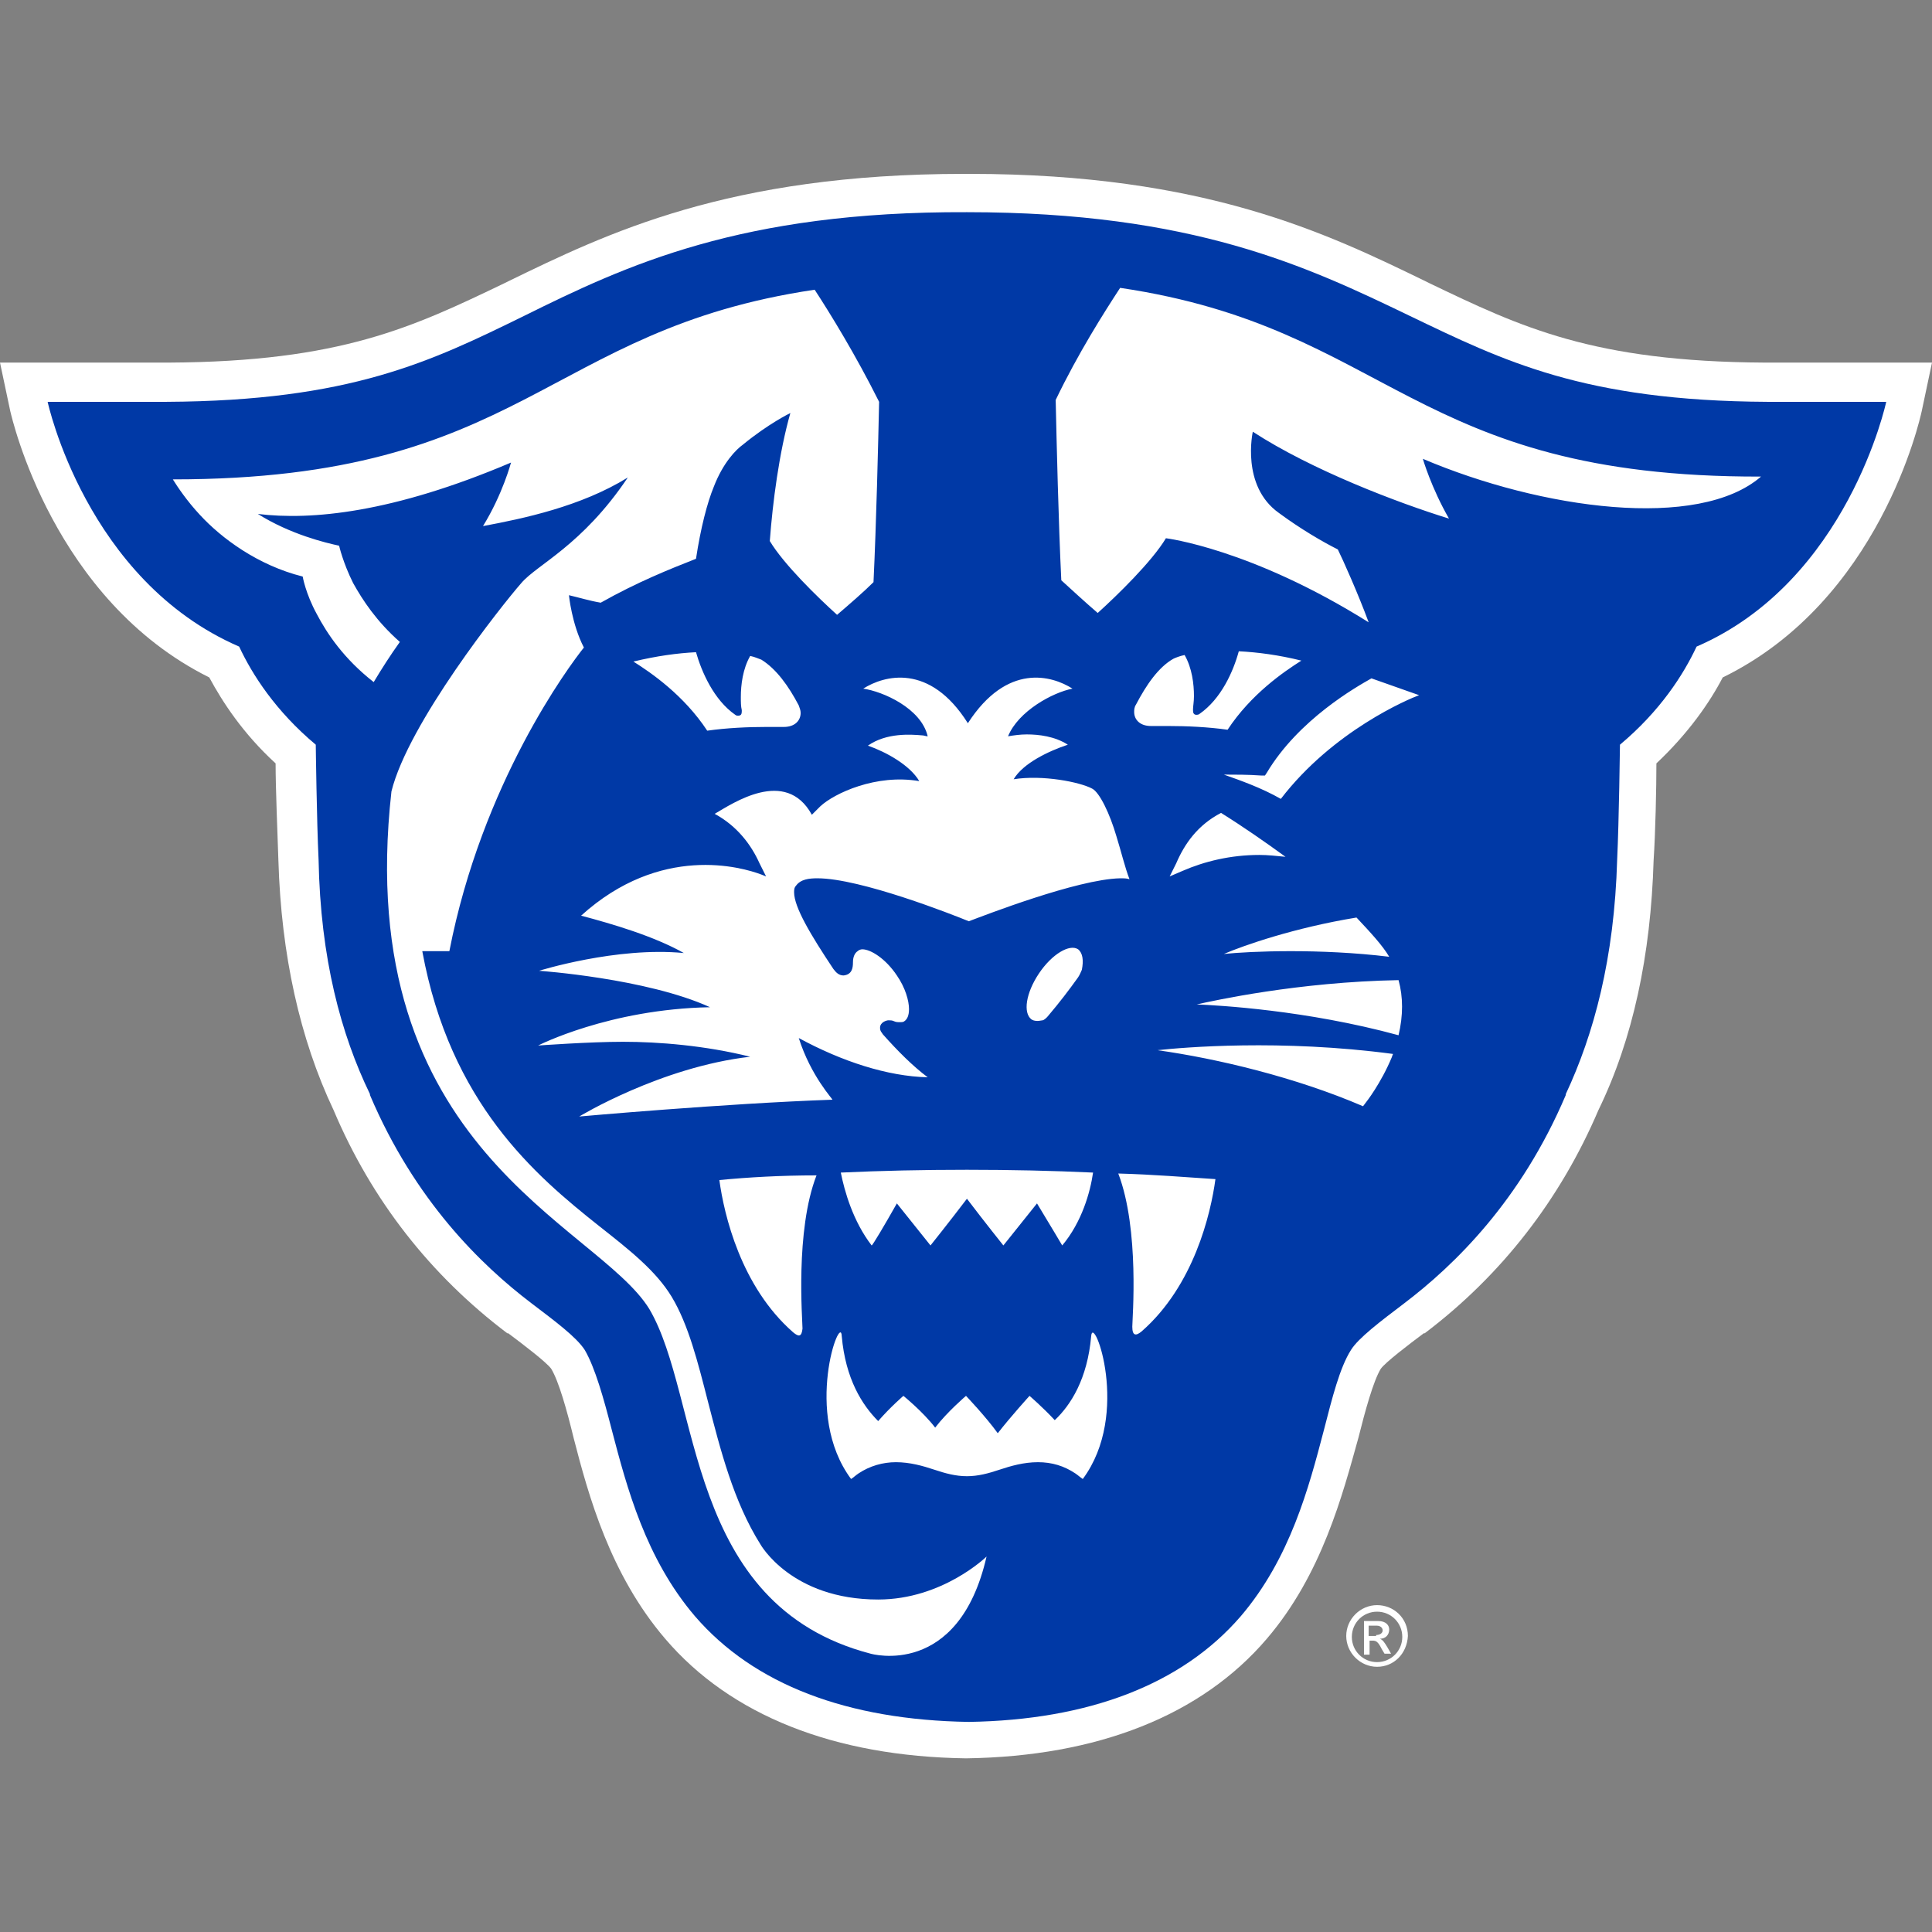
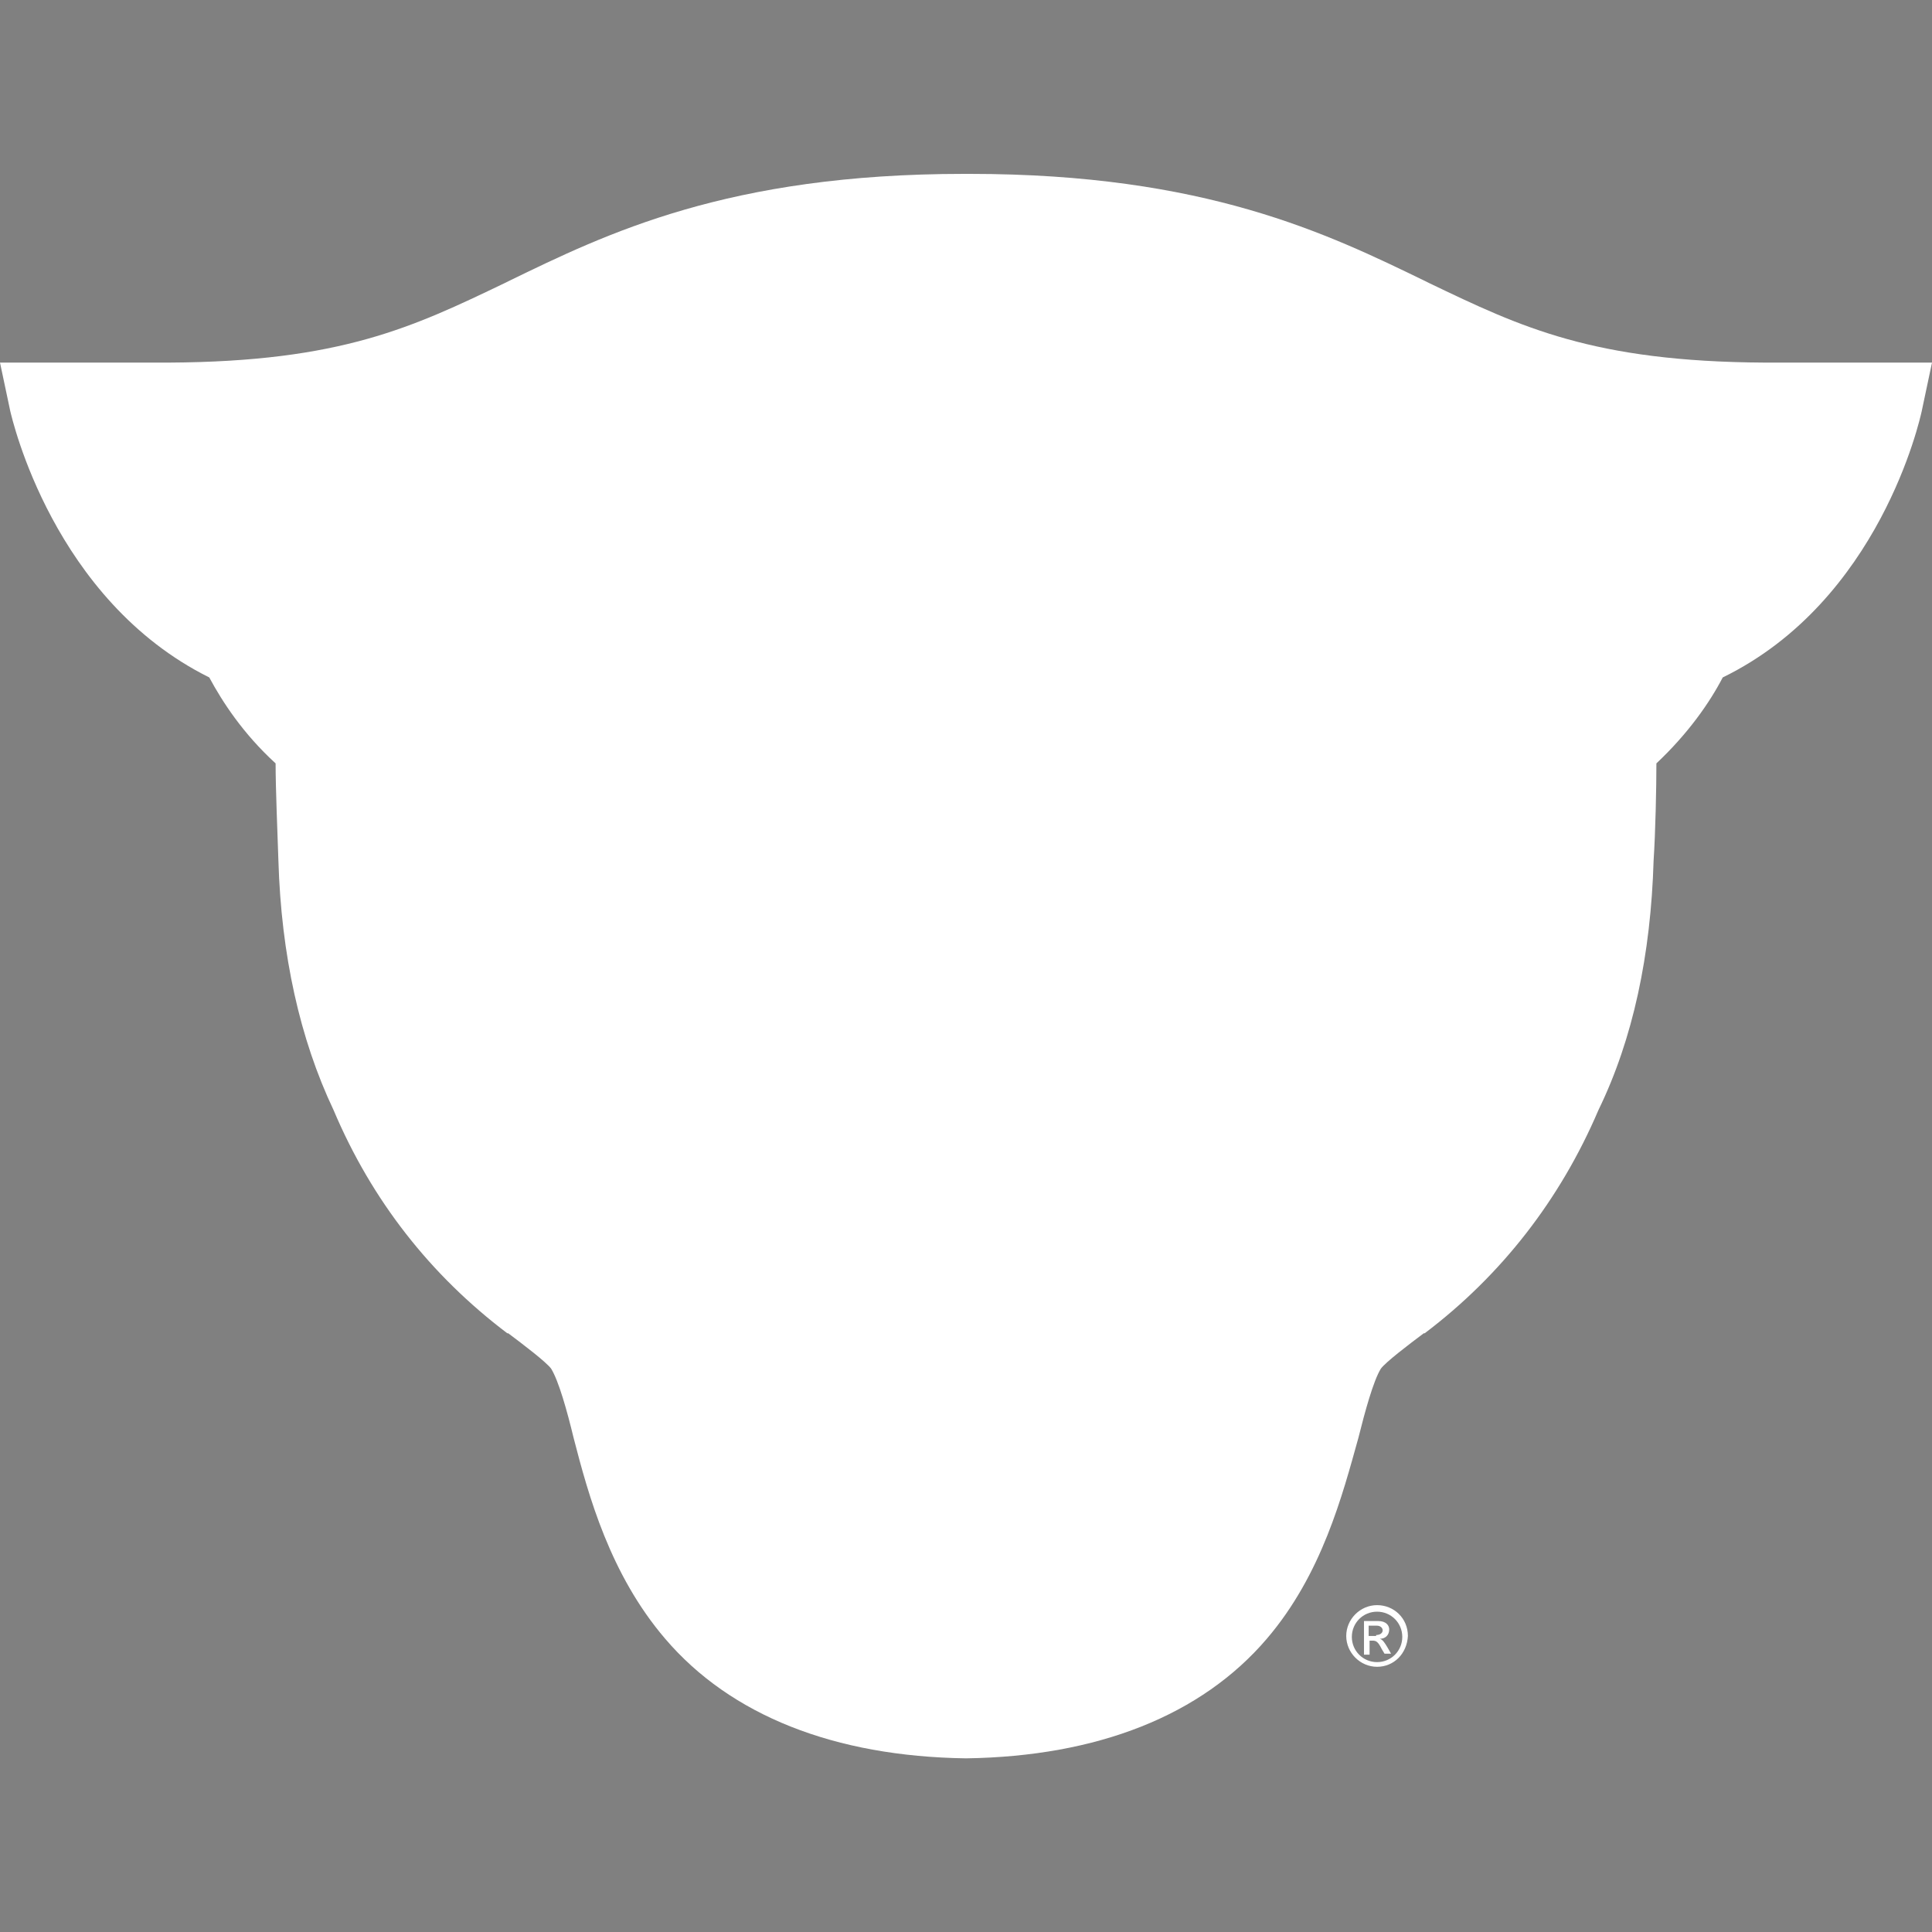
<svg xmlns="http://www.w3.org/2000/svg" width="200" height="200" viewBox="0 0 200 200" fill="none">
  <rect x="0" y="0" width="200" height="200" fill="#808080" stroke="none" />
  <path d="M194.971 37.536C194.971 37.536 190.232 37.536 186.557 37.536C184.429 37.536 183.172 37.536 182.689 37.536C164.894 37.439 157.447 33.861 147.969 29.315L147.582 29.122C137.427 24.19 124.758 18 100.387 18H100.097H99.807C75.338 18 62.766 24.19 52.611 29.122L52.224 29.315C42.747 33.861 35.3 37.439 17.505 37.536C17.021 37.536 15.764 37.536 13.636 37.536C9.961 37.536 5.222 37.536 5.222 37.536H0L1.064 42.565C1.257 43.339 5.513 62.101 21.663 70.128C23.017 72.642 25.145 75.93 28.53 79.025C28.53 81.54 28.723 86.182 28.82 89.083C29.11 98.851 31.044 107.555 34.526 114.905C38.491 124.286 44.584 132.023 52.514 138.019H52.611C54.159 139.18 56.576 141.017 57.06 141.694C57.834 142.952 58.704 146.046 59.381 148.851C60.928 154.847 63.153 162.971 68.859 169.644C75.629 177.574 86.364 181.83 100 182.023C113.636 181.83 124.371 177.574 131.141 169.644C136.847 162.971 138.975 154.75 140.619 148.851C141.296 146.143 142.166 142.952 142.94 141.694C143.424 141.017 145.841 139.18 147.389 138.019H147.485C155.416 132.023 161.509 124.19 165.474 114.905C169.052 107.555 170.89 98.851 171.18 89.083C171.373 86.182 171.47 81.54 171.47 79.025C174.758 75.93 176.983 72.739 178.337 70.128C194.584 62.197 198.743 43.435 198.936 42.565L200 37.536H194.971Z" fill="white" />
-   <path d="M71.953 167.323C66.828 161.327 64.893 153.977 63.346 148.077C62.476 144.692 61.605 141.598 60.541 139.76C59.671 138.406 57.447 136.762 55.029 134.924C49.806 130.959 42.94 124.286 38.298 113.358V113.261C35.3 107.071 33.172 99.238 32.979 88.986C32.785 84.924 32.688 77.091 32.688 77.091C28.53 73.609 26.112 69.837 24.758 66.936C8.897 60.069 4.932 41.598 4.932 41.598C4.932 41.598 15.764 41.598 17.215 41.598C36.267 41.501 44.584 37.439 54.255 32.7C64.797 27.478 76.692 21.868 100.097 21.965C123.501 21.965 135.3 27.574 145.938 32.7C155.609 37.342 163.926 41.501 182.979 41.598C184.526 41.598 195.261 41.598 195.261 41.598C195.261 41.598 191.296 60.166 175.628 66.936C174.274 69.837 171.857 73.609 167.698 77.091C167.698 77.091 167.601 84.924 167.408 88.986C167.118 99.238 164.99 107.071 162.089 113.261V113.358C157.447 124.286 150.58 130.959 145.358 134.924C142.94 136.762 140.619 138.503 139.845 139.76C138.685 141.598 137.911 144.692 137.04 148.077C135.493 153.977 133.559 161.327 128.433 167.323C122.34 174.383 112.669 178.058 100.29 178.251C87.717 178.058 78.046 174.383 71.953 167.323Z" fill="#0039A6" />
  <path d="M141.973 70.224L146.905 71.965C145.841 72.352 138.008 75.64 132.592 82.7C130.561 81.54 128.336 80.766 126.692 80.186C127.853 80.186 129.207 80.186 130.561 80.282H130.948L131.141 79.992C134.429 74.48 140.425 71.095 141.973 70.224ZM123.598 72.062C123.598 70.805 123.404 69.16 122.63 67.807C122.147 67.903 121.663 68.097 121.47 68.193C119.923 69.064 118.665 70.901 117.601 72.932C117.408 73.222 117.408 73.513 117.408 73.706C117.408 74.48 117.988 75.157 119.149 75.157H119.246C119.729 75.157 120.309 75.157 120.986 75.157C122.824 75.157 125.048 75.253 127.079 75.543C129.497 71.868 132.882 69.547 134.719 68.387C132.398 67.807 130.174 67.516 128.24 67.42C127.659 69.547 126.402 72.352 124.178 73.899C124.178 73.899 124.081 73.996 123.888 73.996C123.791 73.996 123.694 73.996 123.598 73.899C123.501 73.803 123.501 73.609 123.501 73.513V73.416C123.501 73.126 123.598 72.642 123.598 72.062ZM76.789 73.513C76.789 73.706 76.789 73.899 76.692 73.996C76.596 74.093 76.402 74.093 76.402 74.093C76.209 74.093 76.112 73.996 76.112 73.996C73.888 72.449 72.63 69.547 72.05 67.516C70.116 67.613 67.988 67.903 65.57 68.484C67.408 69.644 70.793 71.965 73.211 75.64C75.242 75.35 77.466 75.253 79.304 75.253C79.884 75.253 80.464 75.253 81.044 75.253H81.141C82.302 75.253 82.882 74.576 82.882 73.803C82.882 73.513 82.785 73.319 82.689 73.029C81.625 70.998 80.367 69.257 78.82 68.29C78.53 68.193 78.143 68 77.659 67.903C76.886 69.257 76.692 70.901 76.692 72.159C76.692 72.642 76.692 73.126 76.789 73.513ZM88.104 153.106C88.394 152.913 88.588 152.72 88.878 152.526C90.039 151.752 91.393 151.366 92.746 151.366C94.197 151.366 95.551 151.752 96.712 152.139C97.872 152.526 98.936 152.816 100.097 152.816C101.257 152.816 102.321 152.526 103.482 152.139C104.642 151.752 105.996 151.366 107.447 151.366C108.897 151.366 110.155 151.752 111.315 152.526C111.605 152.72 111.799 152.913 112.089 153.106C117.118 146.337 113.153 135.892 112.959 138.309C112.572 142.758 110.832 145.466 109.188 147.014C107.93 145.66 106.576 144.499 106.576 144.499C106.576 144.499 104.642 146.627 103.288 148.367C102.031 146.627 100 144.499 100 144.499C100 144.499 98.066 146.143 96.808 147.787C95.551 146.143 93.52 144.499 93.52 144.499C93.52 144.499 92.166 145.66 90.909 147.11C89.265 145.466 87.524 142.758 87.137 138.309C87.04 135.795 83.075 146.337 88.104 153.106ZM74.468 122.159C74.952 125.737 76.692 133.184 82.108 137.923C82.689 138.406 82.979 138.406 83.075 137.536C83.075 136.665 82.302 127.381 84.526 121.675C80.851 121.675 77.466 121.868 74.468 122.159ZM118.182 137.826C123.598 133.087 125.338 125.64 125.822 122.062C122.824 121.868 119.342 121.578 115.764 121.482C117.988 127.284 117.215 136.569 117.215 137.342C117.215 138.309 117.601 138.309 118.182 137.826ZM92.843 124.576L96.325 128.928C96.325 128.928 98.259 126.511 100.097 124.093C101.934 126.511 103.868 128.928 103.868 128.928L107.35 124.576C108.704 126.801 109.961 128.928 109.961 128.928C111.992 126.511 112.863 123.416 113.153 121.385C108.994 121.191 104.642 121.095 100.097 121.095C95.551 121.095 91.199 121.191 87.04 121.385C87.427 123.319 88.298 126.414 90.232 128.928C90.329 128.928 91.586 126.801 92.843 124.576ZM111.992 100.398C112.186 99.431 112.089 98.658 111.605 98.271C110.735 97.691 108.897 98.754 107.543 100.785C106.189 102.816 105.899 104.847 106.77 105.524C107.06 105.718 107.447 105.718 107.93 105.621C108.027 105.621 108.317 105.427 108.607 105.041C109.671 103.783 110.638 102.526 111.605 101.172C111.799 100.882 111.895 100.592 111.992 100.398ZM115.957 29.799C114.313 32.313 111.605 36.569 109.284 41.404C109.381 45.853 109.574 54.074 109.865 60.07C110.928 61.037 112.282 62.294 113.636 63.455C115.667 61.617 119.246 58.135 120.696 55.718C120.696 55.718 129.497 56.781 141.683 64.422C140.619 61.52 138.975 57.845 138.491 56.878C136.944 56.104 134.623 54.751 132.398 53.106C128.433 50.302 129.69 44.692 129.69 44.692C135.783 48.658 144.681 52.042 150 53.687C148.162 50.495 147.292 47.497 147.292 47.497C159.574 52.719 175.822 54.944 182.302 49.335C146.035 49.431 144.004 33.957 115.957 29.799ZM115.571 86.569C114.894 84.248 113.83 82.023 113.056 81.636C111.799 80.959 107.93 80.186 104.932 80.669C105.899 79.025 108.511 77.768 110.542 77.091C109.188 76.221 107.543 76.027 106.286 76.027C105.609 76.027 104.932 76.124 104.352 76.221C105.416 73.609 108.994 71.675 111.025 71.288C108.897 69.934 104.255 68.58 100.193 74.867C96.228 68.58 91.489 69.934 89.362 71.288C91.393 71.578 95.358 73.319 96.035 76.221C95.841 76.221 95.648 76.124 95.454 76.124C94.294 76.027 91.779 75.834 89.845 77.188C91.779 77.865 94.197 79.219 95.164 80.863C90.716 80.089 86.364 82.12 84.913 83.474L84.043 84.344C81.335 79.412 75.822 83.184 73.984 84.248C76.305 85.505 77.756 87.439 78.627 89.373L79.304 90.727L78.82 90.534C76.789 89.76 68.375 87.342 60.155 94.789C63.443 95.66 67.698 96.917 70.793 98.658C63.83 97.981 55.803 100.495 55.803 100.495C55.803 100.495 66.924 101.269 73.501 104.267C63.056 104.46 55.706 108.232 55.706 108.232C55.706 108.232 61.025 107.845 64.507 107.845C68.182 107.845 73.017 108.232 77.659 109.393C68.375 110.456 59.961 115.582 59.961 115.582C59.961 115.582 75.048 114.228 86.17 113.841C86.267 113.841 83.946 111.424 82.689 107.458C87.137 109.876 91.876 111.424 96.035 111.52C94.487 110.36 92.94 108.812 91.393 107.072C91.296 106.878 91.102 106.781 91.102 106.395C91.102 105.814 91.779 105.621 91.973 105.621C92.166 105.621 92.36 105.621 92.553 105.718C92.746 105.814 92.94 105.814 93.133 105.814C93.327 105.814 93.52 105.814 93.617 105.718C93.907 105.524 94.1 105.137 94.1 104.46C94.1 103.59 93.714 102.236 92.843 100.979C91.683 99.238 90.135 98.271 89.265 98.271C89.072 98.271 88.878 98.368 88.781 98.464C88.491 98.658 88.298 99.044 88.298 99.625C88.298 100.205 88.201 100.882 87.331 100.979C86.847 100.979 86.557 100.689 86.267 100.302C83.946 96.82 82.205 93.919 82.205 92.371C82.205 92.178 82.205 91.888 82.398 91.694C82.882 91.017 83.752 90.921 84.623 90.921C89.072 90.921 98.646 94.692 100.29 95.369C101.837 94.789 111.509 91.017 115.957 90.921C116.344 90.921 116.634 90.921 116.924 91.017C116.441 89.76 116.054 88.116 115.571 86.569ZM90.909 165.582C81.915 165.582 78.723 159.876 78.723 159.876C75.919 155.427 74.565 150.012 73.308 145.176C72.244 141.017 71.276 137.149 69.536 134.248C67.892 131.54 65.184 129.412 61.992 126.897C55.416 121.675 46.615 114.228 43.714 98.464H46.518C49.903 81.056 58.897 68.967 60.445 67.033C59.188 64.615 58.897 61.617 58.897 61.617C59.768 61.81 61.025 62.197 62.186 62.391C65.957 60.263 69.342 58.909 72.05 57.845C72.534 54.654 73.211 52.042 73.888 50.398C74.855 47.884 76.209 46.53 76.886 46.046C79.594 43.822 81.818 42.758 81.818 42.758C80.658 46.82 79.981 52.042 79.69 56.008C81.141 58.425 84.623 61.81 86.654 63.648C88.008 62.487 89.458 61.23 90.425 60.263C90.716 54.17 90.909 45.95 91.006 41.598C88.588 36.762 85.977 32.507 84.333 29.992C56.286 34.151 54.352 49.625 17.892 49.625C18.375 50.398 19.342 51.849 20.696 53.3C22.921 55.718 26.692 58.522 31.334 59.683C31.334 59.683 31.625 61.424 32.785 63.551C33.849 65.582 35.59 68.193 38.685 70.611C39.555 69.16 40.425 67.807 41.393 66.453C38.975 64.325 37.524 62.101 36.557 60.36C35.493 58.232 35.106 56.491 35.106 56.491C33.752 56.201 30.077 55.331 26.692 53.203C32.205 53.88 40.619 53.106 52.901 47.884C52.901 47.884 52.031 51.172 50 54.46C54.158 53.687 60.155 52.429 64.99 49.431C60.251 56.491 55.609 58.425 53.965 60.36C51.934 62.681 42.263 74.867 40.522 81.927C36.364 119.064 61.799 126.704 67.215 135.505C72.63 144.692 70.793 166.162 90.135 171.191C90.135 171.191 99.226 173.803 102.128 161.133C102.128 161.133 97.582 165.582 90.909 165.582ZM143.81 99.044C143.133 97.884 141.876 96.53 140.425 94.983C133.946 96.046 128.723 97.884 126.692 98.754C129.497 98.464 136.654 98.174 143.81 99.044ZM144.777 107.168C145.261 105.137 145.261 103.203 144.777 101.462C134.333 101.656 125.629 103.59 123.888 103.977C126.112 104.073 135.203 104.557 144.777 107.168ZM130.367 88.503C131.238 88.503 132.108 88.6 133.075 88.696C130.948 87.149 128.723 85.602 126.402 84.151C123.984 85.408 122.63 87.342 121.76 89.373L121.083 90.727L122.437 90.147C124.661 89.18 127.369 88.503 130.367 88.503ZM141.393 114.132C141.393 114.132 142.94 112.197 144.101 109.393C144.101 109.296 144.197 109.199 144.197 109.103C132.592 107.555 122.437 108.426 119.826 108.716C126.015 109.586 134.139 111.52 141.102 114.518L141.393 114.132Z" fill="white" />
  <path d="M142.553 172.546C140.812 172.546 139.362 171.095 139.362 169.354C139.362 167.613 140.812 166.163 142.553 166.163C144.294 166.163 145.745 167.517 145.745 169.354C145.648 171.192 144.294 172.546 142.553 172.546ZM142.553 166.84C141.102 166.84 139.942 168 139.942 169.451C139.942 170.901 141.102 172.062 142.553 172.062C144.004 172.062 145.164 170.901 145.164 169.451C145.164 168 144.004 166.84 142.553 166.84ZM141.199 167.807H142.65C143.52 167.807 143.81 168.29 143.81 168.677C143.81 169.257 143.423 169.644 142.843 169.644C143.133 169.741 143.327 170.031 143.617 170.515L144.004 171.192H143.327L143.037 170.708C142.65 169.934 142.456 169.838 142.07 169.838H141.779V171.288H141.199V167.807ZM142.456 169.257C142.843 169.257 143.133 169.064 143.133 168.774C143.133 168.484 142.843 168.29 142.553 168.29H141.683V169.354H142.456V169.257Z" fill="white" />
</svg>